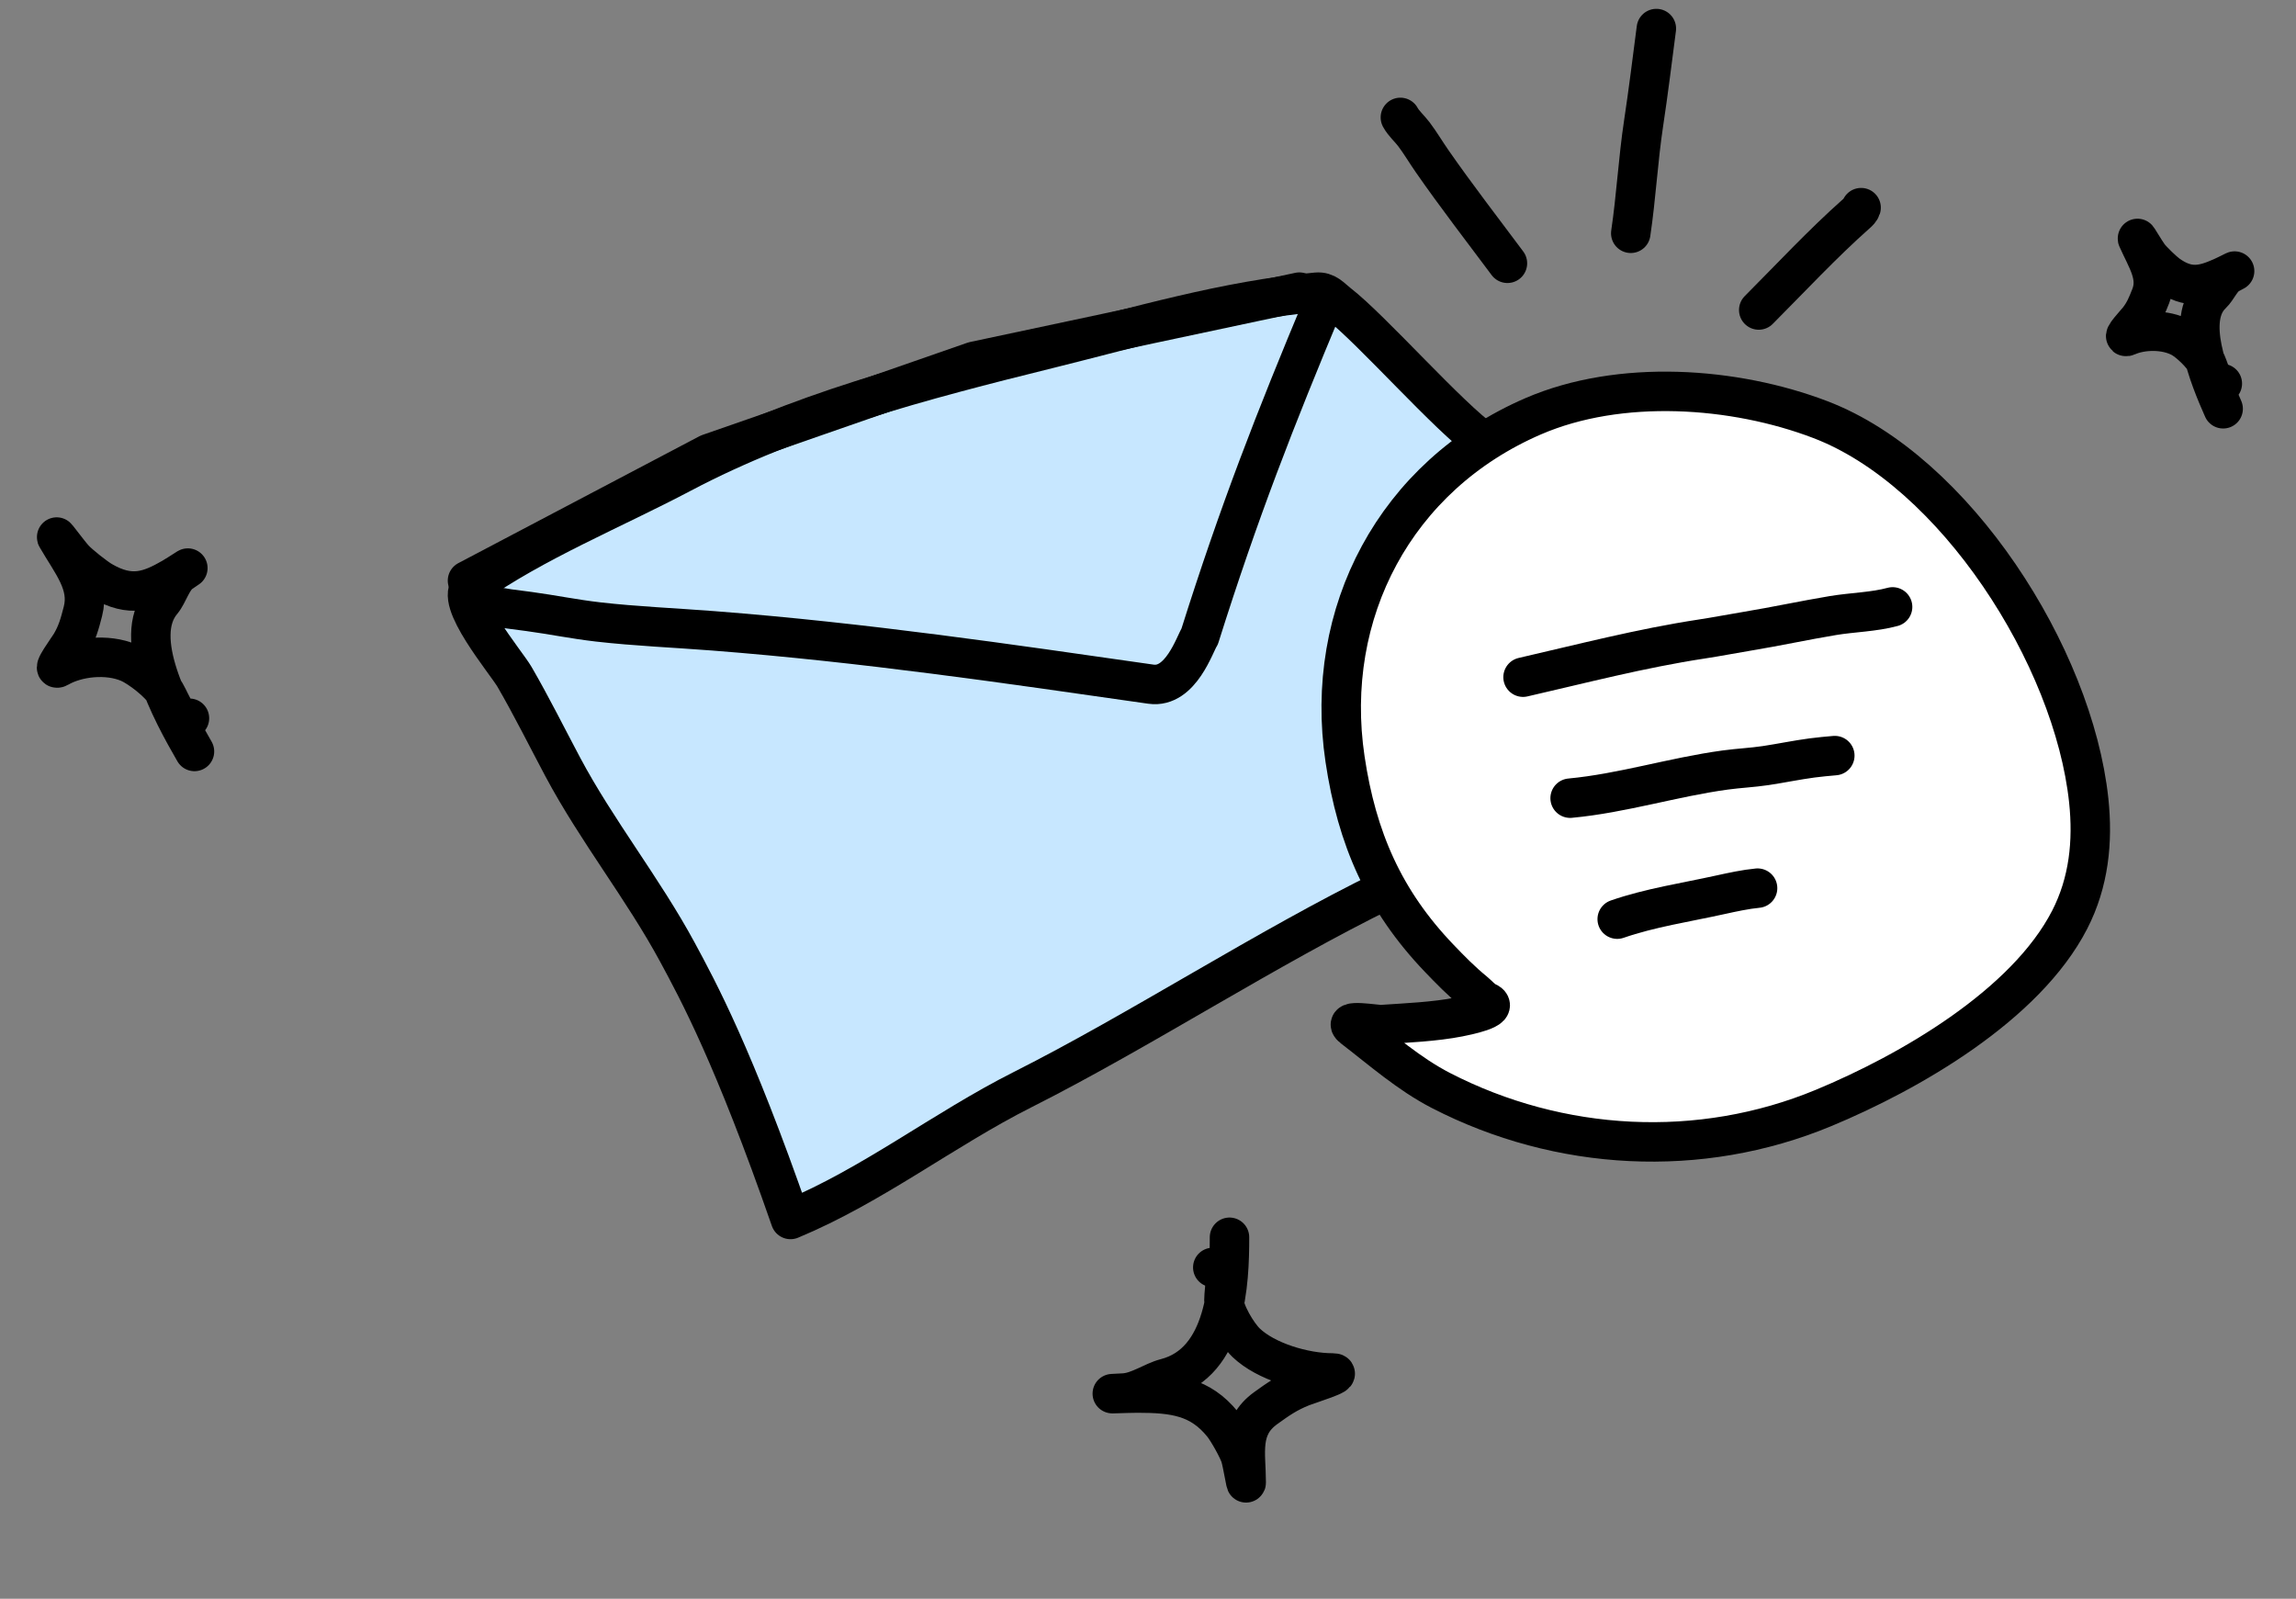
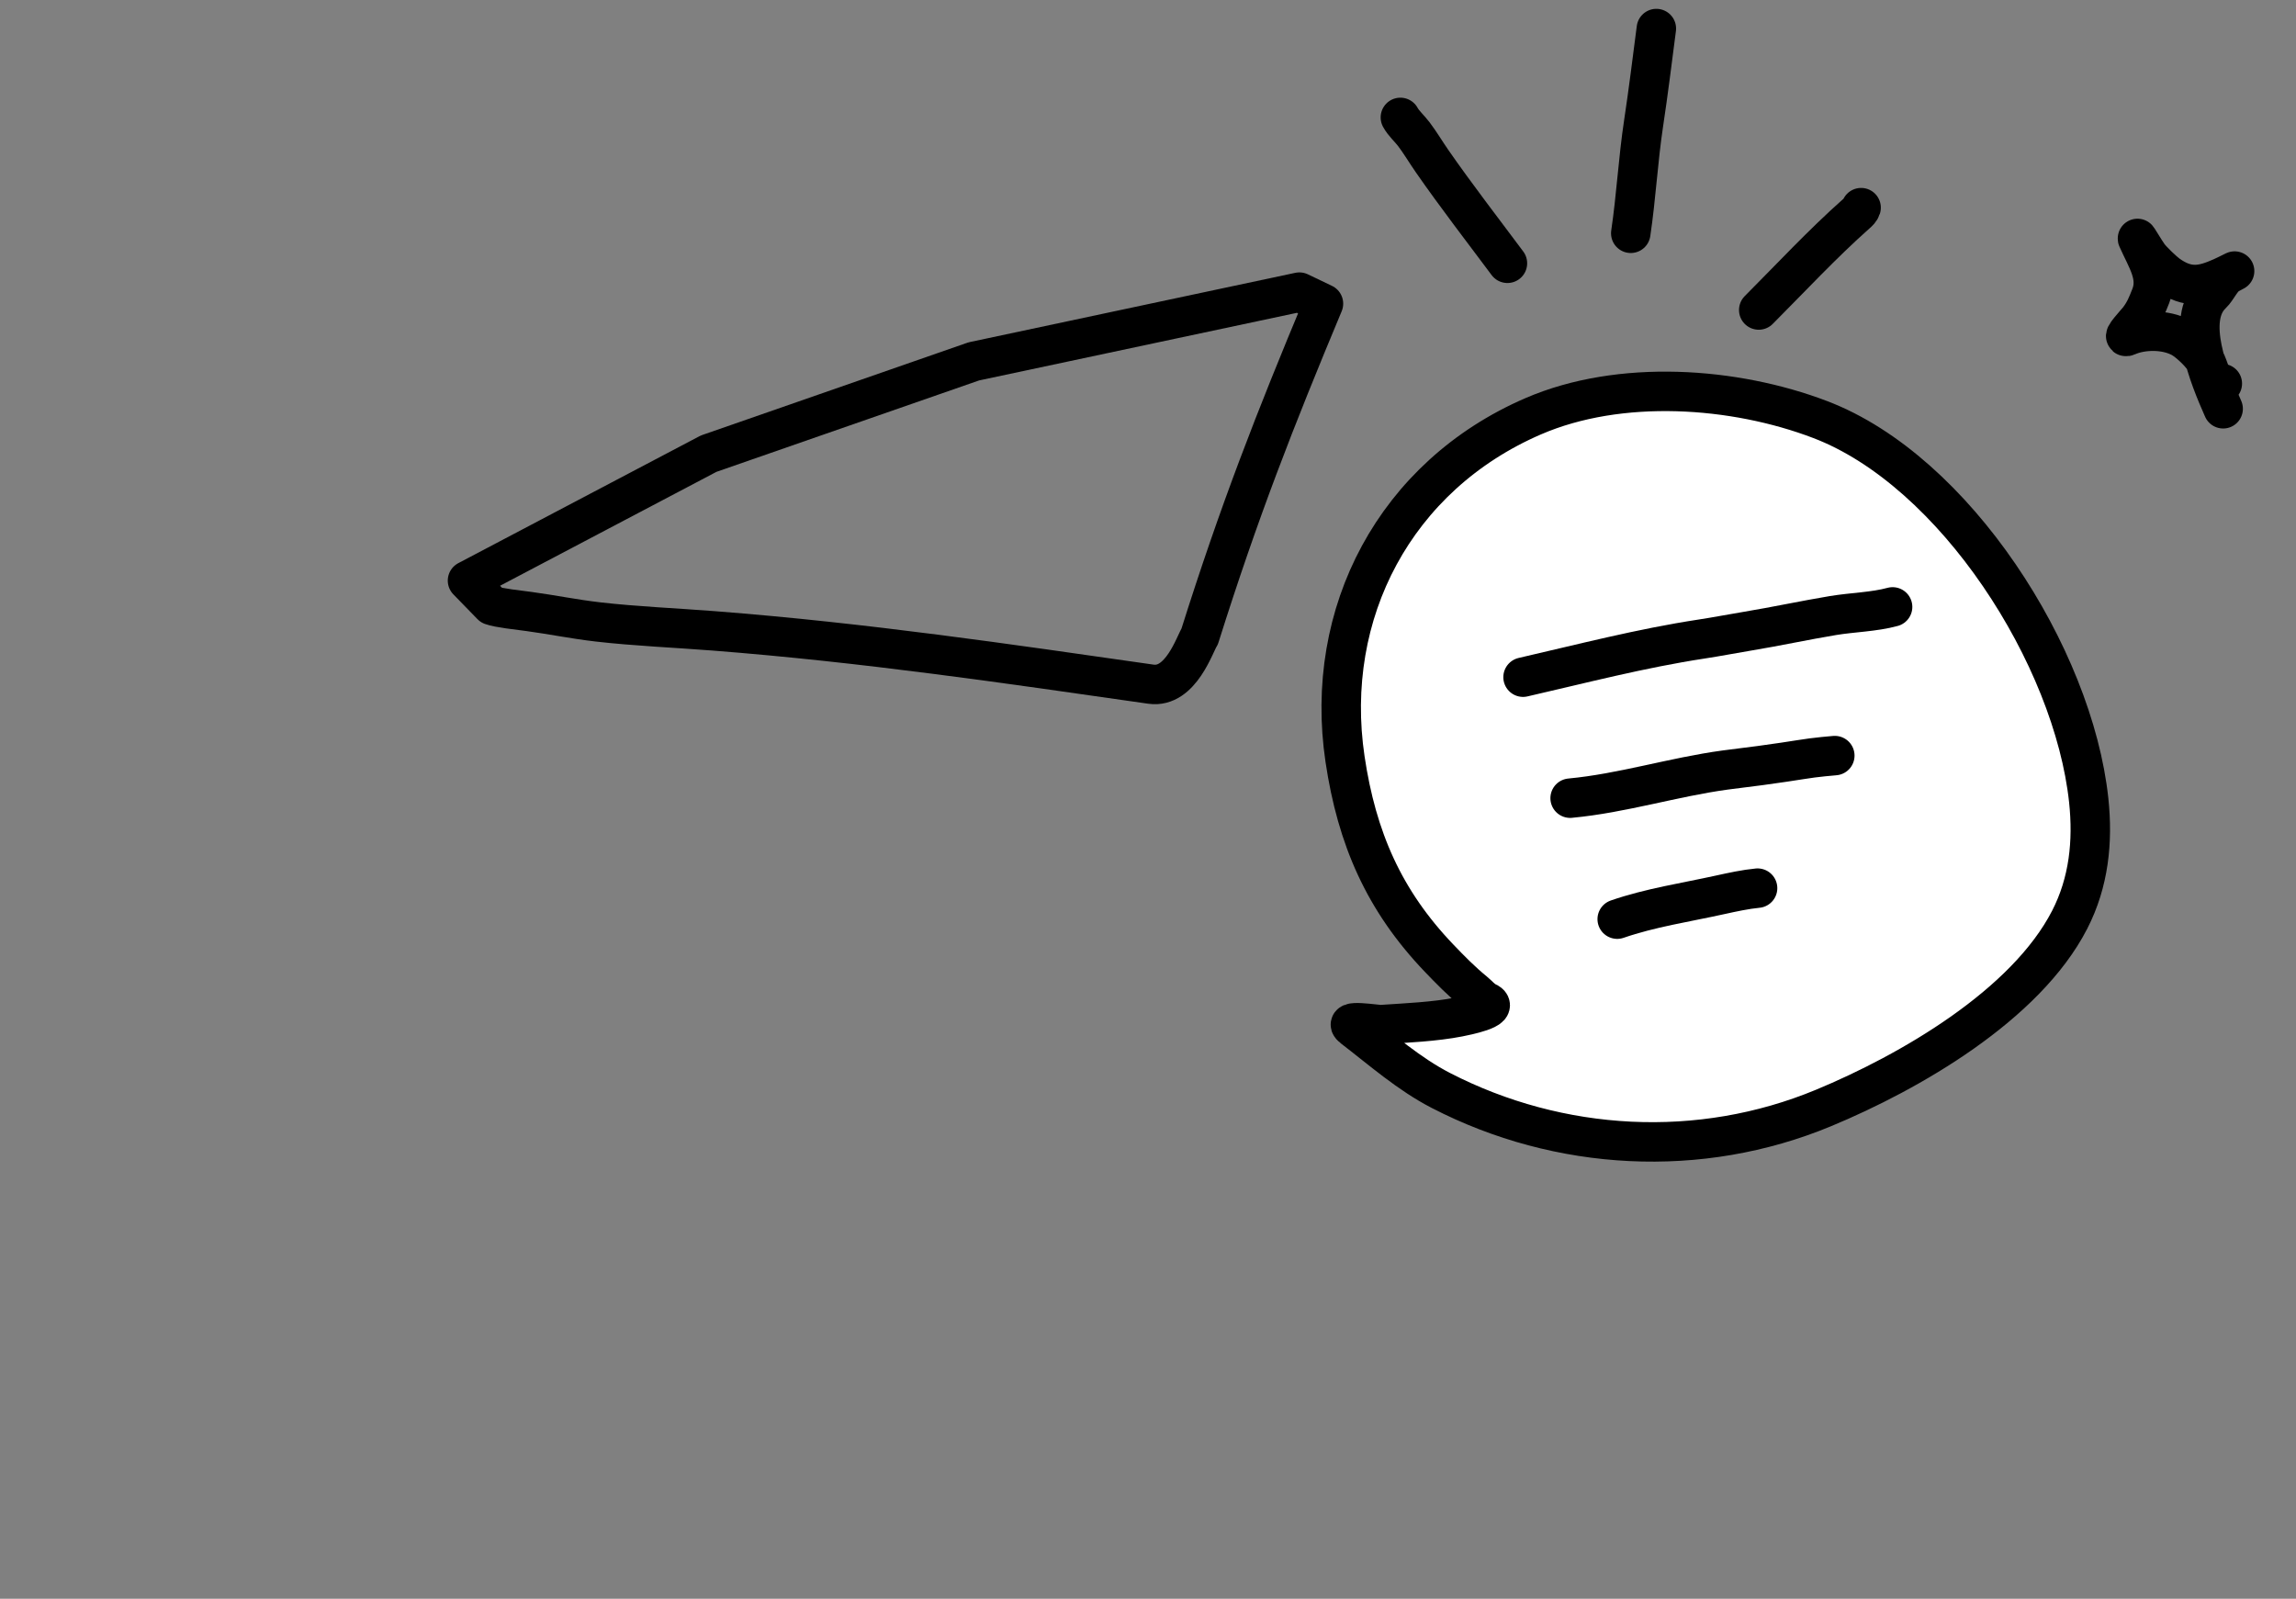
<svg xmlns="http://www.w3.org/2000/svg" width="135" height="94" viewBox="0 0 135 94" fill="none">
  <rect x="0" y="0" width="135" height="94" fill="#808080" stroke="none" />
  <g clip-path="url(#clip0_1_7318)">
-     <path d="M40.5 57L28.5 36.5V34L45.5 25L73.5 17H78L86.5 26L82 30.5L79 38.5V45L81 52.5L46.5 71.5L40.5 57Z" fill="#C7E7FF" />
    <path d="M98 23L92 24L82.5 30L79 37.5V44L81 52L85 57.5L87 59.5L80.5 60.5L81 62L92 66.5L100 67.5L108.5 65L116.5 60.5L121 55L122.5 49L121 42L117 33L111 27L104 24L98 23Z" fill="white" />
-     <path d="M87.253 25.98C85.188 24.532 80.669 19.377 78.689 17.844C78.262 17.513 77.996 17.129 77.408 17.181C72.13 17.647 66.769 19.242 61.691 20.498C54.237 22.343 46.774 24.29 40.083 27.823C36.019 29.968 31.433 31.824 27.725 34.445C26.61 35.233 29.751 38.929 30.258 39.805C31.262 41.538 32.149 43.326 33.086 45.087C35.085 48.843 37.812 52.248 39.833 55.989C41.06 58.263 43.135 62.079 46.48 71.699C51.324 69.686 55.472 66.412 60.134 64.062C67.043 60.58 74.517 55.703 81.486 52.301" stroke="black" stroke-width="2.32" stroke-linecap="round" stroke-linejoin="round" />
    <path d="M70.538 37.424C72.855 30.067 74.982 24.639 77.817 17.854L76.4 17.176L57.26 21.247L41.665 26.674L27.488 34.137L28.906 35.594C29.311 35.745 30.492 35.871 31.099 35.953C32.475 36.139 33.759 36.406 35.16 36.567C37.373 36.821 39.702 36.916 41.963 37.092C50.857 37.783 59.219 39.018 67.677 40.227C69.436 40.478 70.262 37.83 70.538 37.424Z" stroke="black" stroke-width="2.32" stroke-linecap="round" stroke-linejoin="round" />
    <path d="M88.634 15.48C87.152 13.49 85.626 11.522 84.203 9.473C83.837 8.947 83.511 8.392 83.126 7.883C82.889 7.569 82.527 7.253 82.339 6.903" stroke="black" stroke-width="2.32" stroke-linecap="round" stroke-linejoin="round" />
    <path d="M95.885 13.716C96.205 11.571 96.317 9.385 96.641 7.243C96.921 5.399 97.149 3.53 97.39 1.679" stroke="black" stroke-width="2.32" stroke-linecap="round" stroke-linejoin="round" />
    <path d="M103.41 18.227C105.304 16.328 107.143 14.345 109.152 12.562C109.278 12.451 109.377 12.363 109.429 12.209" stroke="black" stroke-width="2.32" stroke-linecap="round" stroke-linejoin="round" />
    <path d="M130.717 24.034C129.884 22.152 128.493 18.771 130.051 17.299C130.381 16.987 130.622 16.345 131.056 16.116C131.891 15.675 130.975 16.152 130.633 16.303C129.526 16.793 128.665 17.002 127.471 16.145C127.202 15.952 126.553 15.329 126.347 15.055C126.137 14.774 125.602 13.855 125.684 14.04C126.222 15.254 126.92 16.23 126.463 17.398C126.248 17.946 126.093 18.326 125.755 18.77C125.607 18.964 124.689 19.938 125.082 19.764C125.948 19.38 127.321 19.343 128.261 19.86C128.688 20.094 129.511 20.853 129.727 21.341C129.952 21.85 130.137 22.788 130.668 22.552" stroke="black" stroke-width="2.32" stroke-linecap="round" stroke-linejoin="round" />
-     <path d="M72.292 72.746C72.292 75.4 72.12 80.114 68.544 81.035C67.785 81.231 66.936 81.862 66.07 81.905C64.402 81.989 66.225 81.905 66.888 81.905C69.03 81.905 70.574 82.109 71.891 83.744C72.188 84.112 72.792 85.184 72.928 85.615C73.068 86.056 73.274 87.419 73.274 87.158C73.274 85.446 72.843 83.93 74.42 82.792C75.16 82.258 75.685 81.891 76.549 81.544C76.927 81.392 79.112 80.724 78.35 80.724C76.674 80.724 74.425 80.05 73.274 78.951C72.751 78.451 71.964 77.127 71.964 76.439C71.964 75.721 72.337 74.519 71.309 74.519" stroke="black" stroke-width="2.32" stroke-linecap="round" stroke-linejoin="round" />
-     <path d="M11.435 44.182C10.059 41.799 7.725 37.505 9.519 35.366C9.899 34.912 10.112 34.034 10.639 33.678C11.655 32.991 10.54 33.735 10.12 33.978C8.759 34.763 7.673 35.146 5.989 34.162C5.61 33.941 4.67 33.199 4.36 32.862C4.043 32.518 3.205 31.37 3.341 31.604C4.228 33.141 5.287 34.344 4.876 35.944C4.683 36.695 4.539 37.217 4.17 37.845C4.009 38.12 2.968 39.521 3.452 39.242C4.516 38.628 6.294 38.407 7.595 38.972C8.186 39.229 9.372 40.129 9.728 40.746C10.101 41.392 10.487 42.607 11.14 42.23" stroke="black" stroke-width="2.32" stroke-linecap="round" stroke-linejoin="round" />
    <path d="M121.694 54.073C122.825 51.871 123.069 49.483 122.813 47.062C121.913 38.578 114.943 27.694 107.038 24.673C101.972 22.737 95.254 22.267 90.145 24.476C82.05 27.977 77.803 36.032 79.086 44.637C79.78 49.29 81.375 52.945 84.61 56.33C85.268 57.018 85.94 57.703 86.682 58.307C86.917 58.498 87.144 58.782 87.423 58.91C88.282 59.302 86.125 59.727 85.784 59.793L85.783 59.794C84.354 60.075 82.696 60.143 81.237 60.242C80.914 60.264 78.835 59.88 79.548 60.427C81.224 61.714 82.83 63.14 84.725 64.117C91.686 67.706 99.952 68.162 107.22 65.144C112.279 63.044 119.106 59.114 121.694 54.073Z" stroke="black" stroke-width="2.32" stroke-linecap="round" stroke-linejoin="round" />
    <path d="M89.552 39.815C93.022 39.019 96.493 38.114 100.054 37.572C100.961 37.434 101.856 37.259 102.76 37.109C104.442 36.831 106.096 36.471 107.779 36.191C108.918 36.002 110.188 35.982 111.281 35.683" stroke="black" stroke-width="2.32" stroke-linecap="round" stroke-linejoin="round" />
-     <path d="M92.32 46.929C95.403 46.641 98.375 45.69 101.444 45.273C102.235 45.165 103.034 45.131 103.824 45.012C104.736 44.874 105.635 44.685 106.552 44.563C106.994 44.503 107.439 44.467 107.883 44.426" stroke="black" stroke-width="2.32" stroke-linecap="round" stroke-linejoin="round" />
+     <path d="M92.32 46.929C95.403 46.641 98.375 45.69 101.444 45.273C104.736 44.874 105.635 44.685 106.552 44.563C106.994 44.503 107.439 44.467 107.883 44.426" stroke="black" stroke-width="2.32" stroke-linecap="round" stroke-linejoin="round" />
    <path d="M95.088 54.042C97.029 53.369 99.124 53.059 101.162 52.608C101.838 52.459 102.644 52.284 103.342 52.219" stroke="black" stroke-width="2.32" stroke-linecap="round" stroke-linejoin="round" />
  </g>
  <defs>
    <clipPath id="clip0_1_7318">
      <rect width="134.286" height="94" fill="white" />
    </clipPath>
  </defs>
</svg>